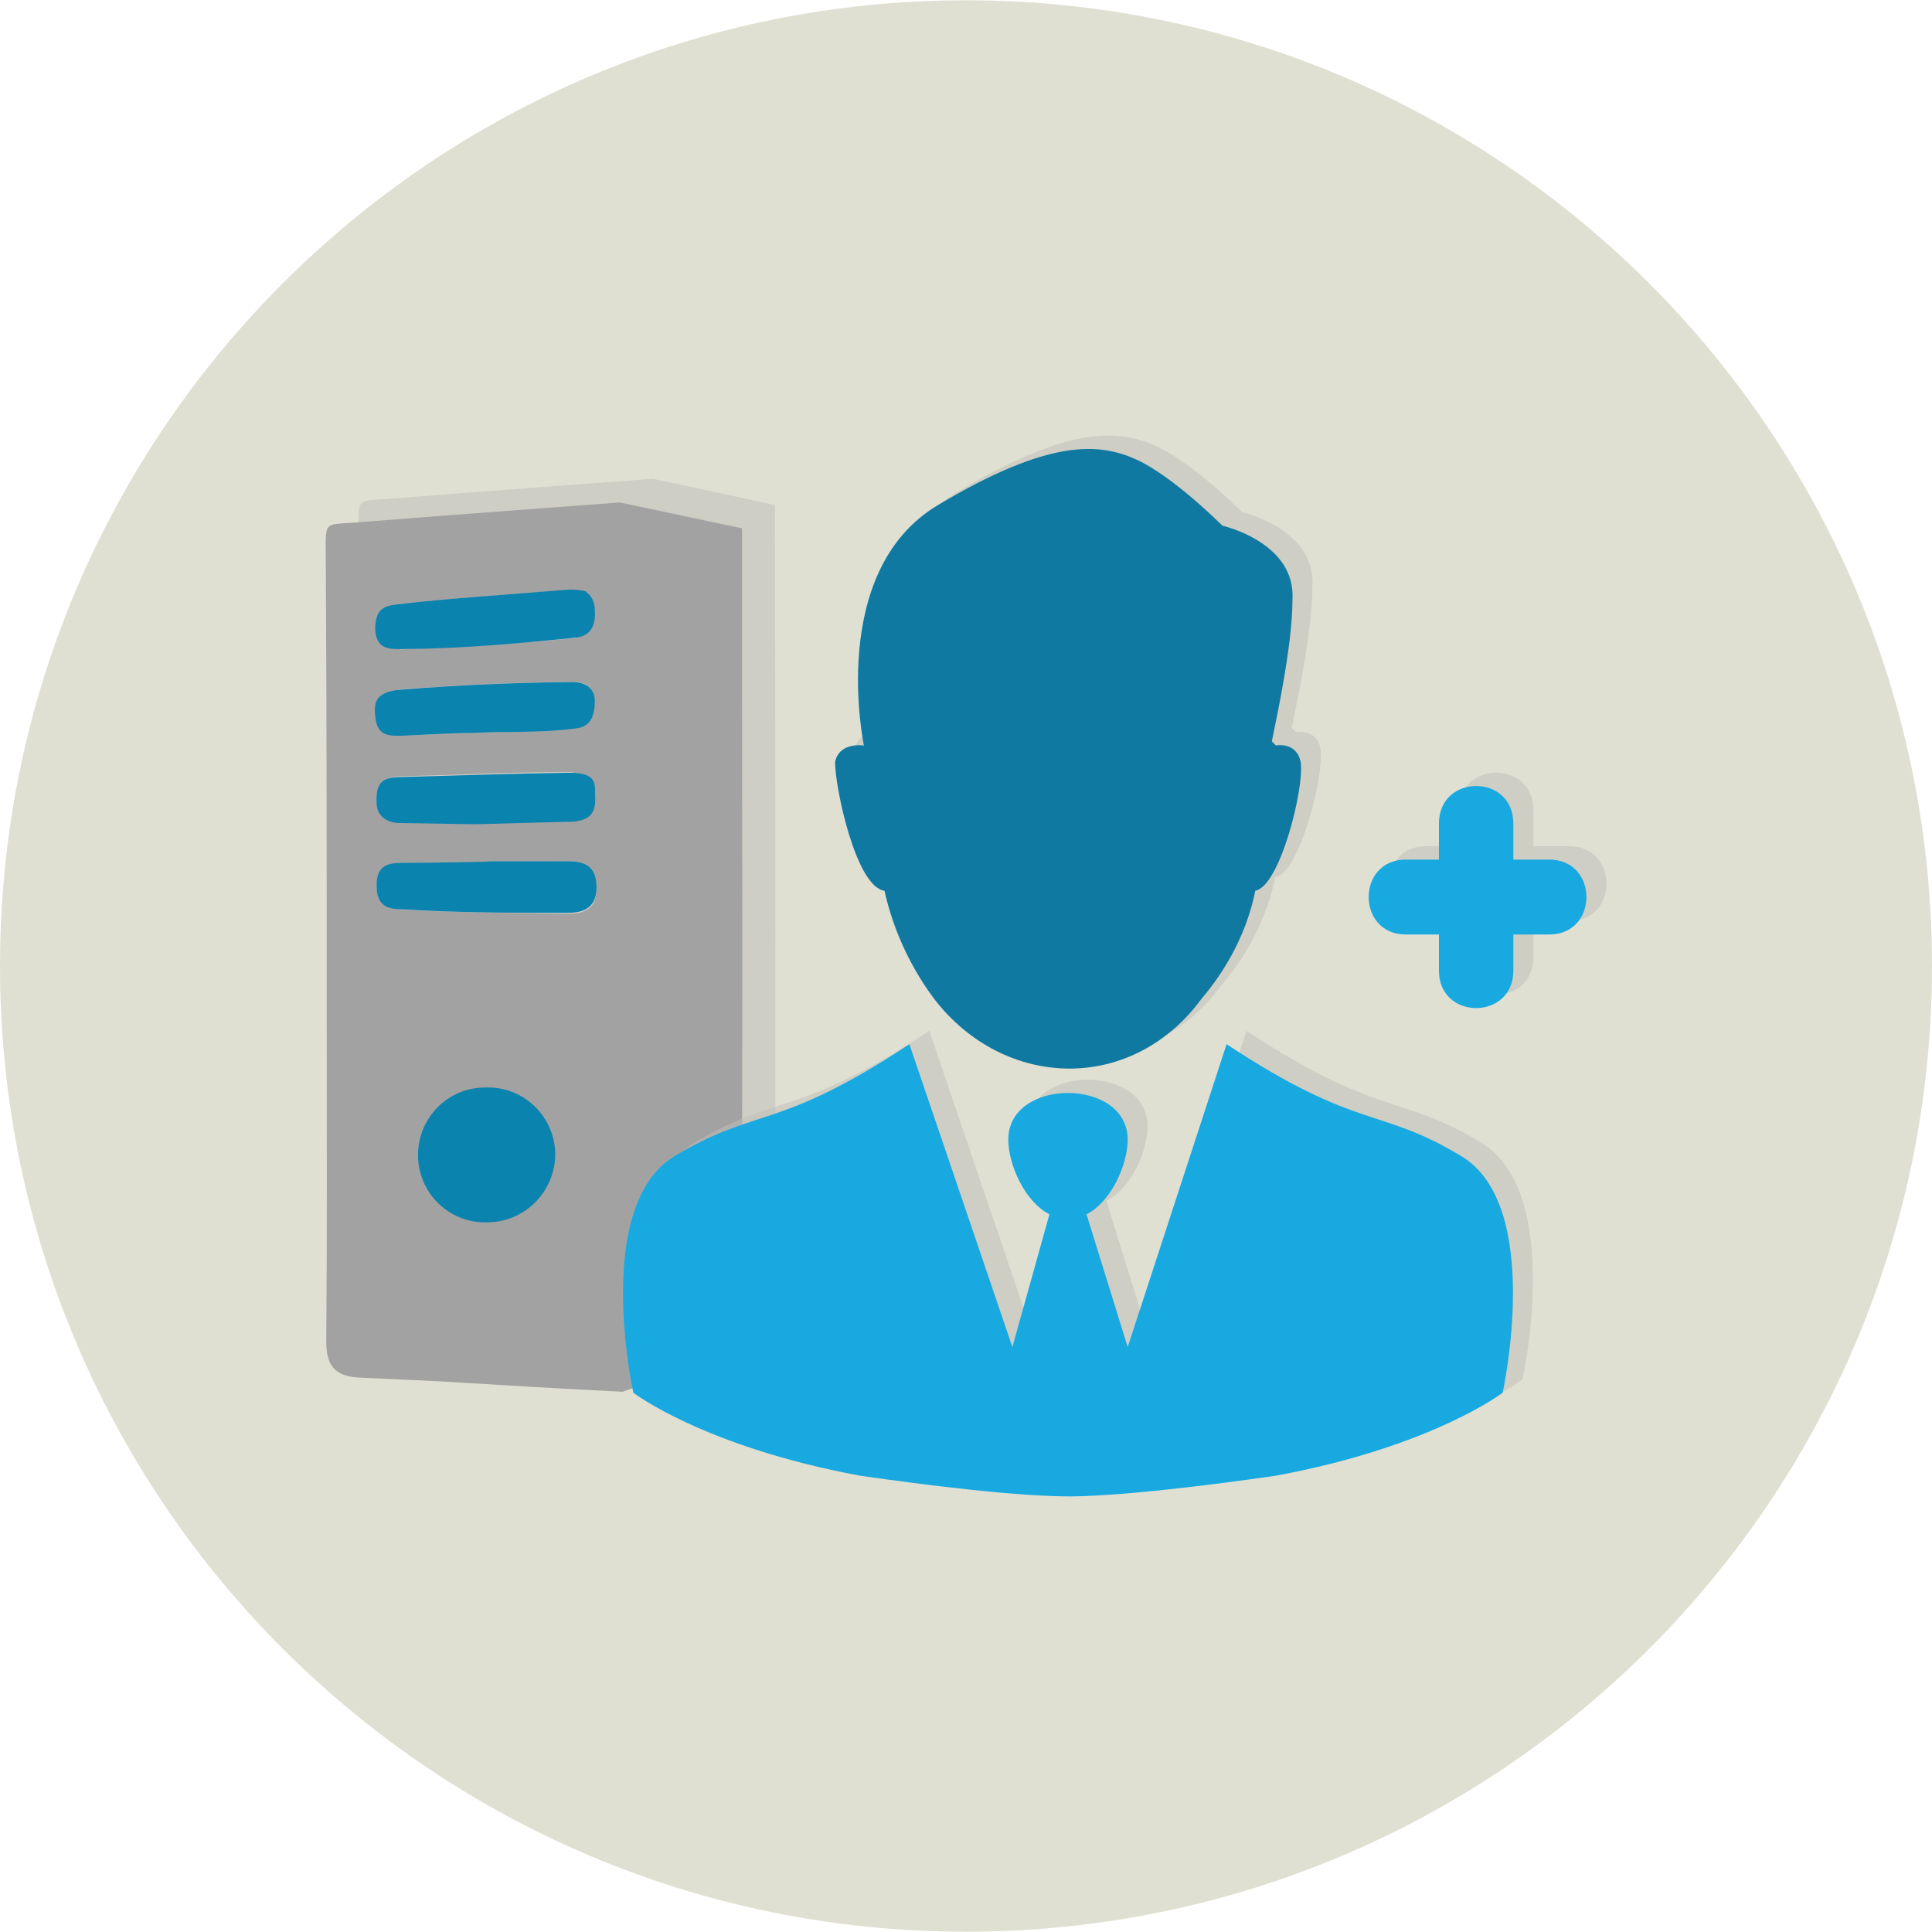
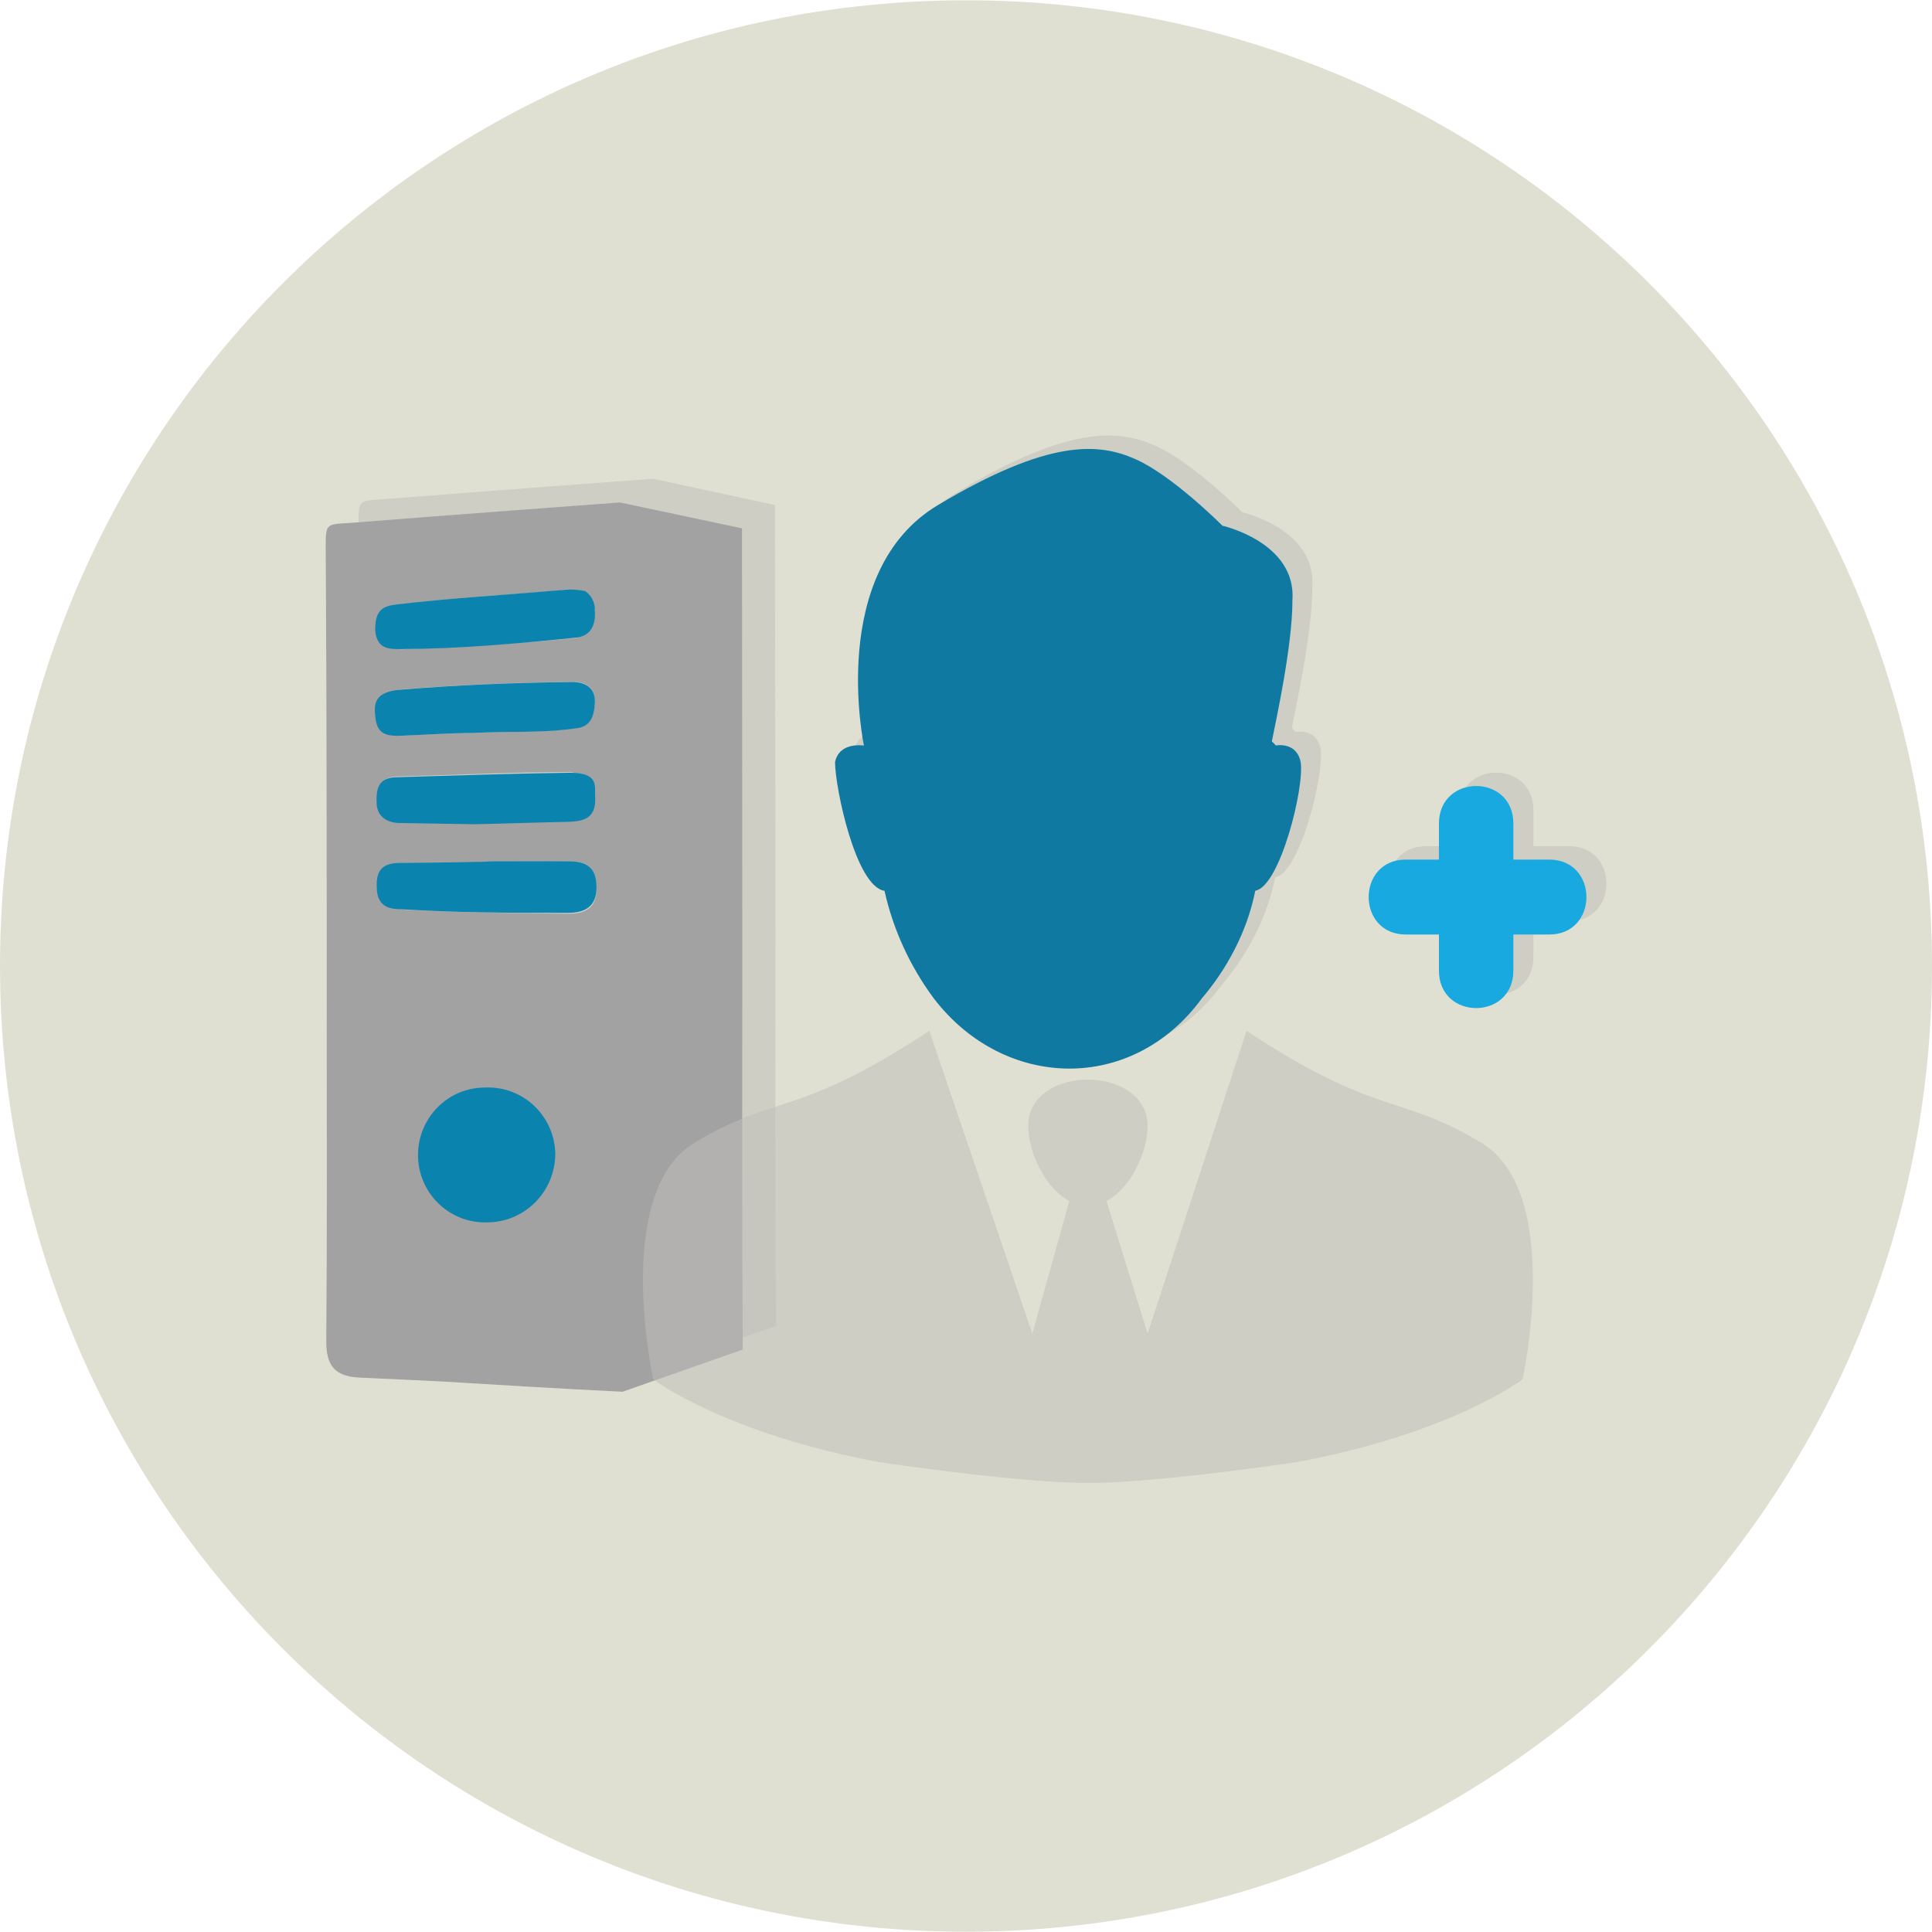
<svg xmlns="http://www.w3.org/2000/svg" width="100" height="100" viewBox="0 0 100 100" fill="none">
  <g clip-path="url(#clip0_604_305)">
    <path d="M100 50C100 77.613 77.613 99.986 50 99.986C22.387 99.986 0 77.613 0 50C0 22.387 22.387 0.015 50 0.015C77.613 0.015 100 22.401 100 50Z" fill="#E0E0D2" />
    <g opacity="0.54">
      <path d="M31.233 38.775C28.273 38.775 25.304 38.93 22.339 39.008C25.27 38.916 28.254 38.804 31.233 38.775Z" fill="#BFBFBB" />
      <path d="M31.151 43.39C29.782 43.414 28.418 43.39 27.054 43.39H27.111C27.107 43.39 29.782 43.409 31.151 43.39Z" fill="#BFBFBB" />
      <path d="M32.477 35.378C32.467 35.46 32.458 35.538 32.438 35.616C32.458 35.538 32.472 35.46 32.477 35.378Z" fill="#BFBFBB" />
      <path d="M30.765 29.35C30.765 29.35 31.016 29.326 31.291 29.321C31.117 29.292 30.939 29.302 30.765 29.35Z" fill="#BFBFBB" />
      <path d="M22.3 30.083C24.995 29.758 27.709 29.588 30.765 29.351C27.704 29.588 24.995 29.748 22.3 30.083Z" fill="#BFBFBB" />
-       <path d="M32.366 34.568C32.139 34.228 31.739 34.043 31.334 34.097C31.735 34.058 32.125 34.237 32.366 34.568Z" fill="#BFBFBB" />
      <path d="M26.181 36.742C24.99 36.742 23.718 36.839 22.532 36.882C23.732 36.839 24.99 36.747 26.181 36.742Z" fill="#BFBFBB" />
      <path d="M31.416 36.508C29.652 36.761 27.955 36.64 26.181 36.746C27.955 36.64 29.662 36.761 31.416 36.508Z" fill="#BFBFBB" />
      <path d="M40.137 48.345C40.137 41.459 40.113 27.686 40.113 27.686V26.138L33.793 24.779C33.793 24.779 24.151 25.492 20.112 25.818C18.376 25.958 18.555 25.687 18.569 27.899C18.622 35.747 18.617 43.963 18.617 51.81C18.617 57.255 18.642 62.71 18.617 68.16C18.617 69.436 19.022 70.013 20.329 70.076C21.987 70.159 24.378 70.251 26.036 70.363C30.399 70.654 33.947 70.809 33.947 70.809L40.175 68.626C40.103 61.904 40.137 55.115 40.137 48.345Z" fill="#BFBFBB" />
      <path d="M22.3 30.083C24.99 29.748 27.709 29.588 30.765 29.35C30.939 29.307 31.117 29.292 31.291 29.321C31.532 29.297 31.778 29.326 32.009 29.404C32.327 29.627 32.515 30.001 32.501 30.394C32.588 31.593 31.884 31.772 31.474 31.811C28.476 32.117 25.472 32.383 22.459 32.398C21.842 32.398 21.23 32.398 21.134 31.452C21.134 30.297 21.625 30.161 22.3 30.083Z" fill="#BFBFBB" />
      <path d="M22.45 34.499C25.4 34.247 28.374 34.131 31.334 34.097C31.739 34.043 32.139 34.228 32.366 34.568C32.462 34.737 32.506 34.931 32.496 35.126C32.496 35.218 32.496 35.3 32.496 35.378C32.486 35.46 32.477 35.538 32.458 35.616C32.448 35.664 32.438 35.718 32.424 35.766C32.424 35.781 32.424 35.795 32.424 35.81C32.284 36.232 31.893 36.514 31.455 36.504C29.691 36.756 27.994 36.635 26.22 36.742C25.029 36.742 23.756 36.839 22.57 36.882C21.751 36.911 21.245 36.829 21.172 35.834C21.086 35.247 21.086 34.616 22.45 34.499Z" fill="#BFBFBB" />
      <path d="M22.329 39.008C25.294 38.93 28.259 38.77 31.224 38.775C32.718 38.775 32.496 39.474 32.549 39.945C32.617 41.002 32.144 41.279 31.224 41.313C29.507 41.347 26.711 41.439 26.287 41.439L22.493 41.401C22.493 41.401 21.283 41.483 21.24 40.362C21.172 39.454 21.384 39.032 22.329 39.008Z" fill="#BFBFBB" />
      <path d="M31.122 46.079C28.273 46.035 25.419 46.025 22.575 45.865C22.079 45.841 21.25 45.865 21.211 44.754C21.172 43.643 21.707 43.453 22.595 43.458H23.076C24.614 43.458 26.875 43.4 26.875 43.4H27.054C28.423 43.4 29.787 43.4 31.151 43.4C32.091 43.4 32.583 43.735 32.593 44.754C32.607 45.778 32.009 46.093 31.122 46.079Z" fill="#BFBFBB" />
      <path d="M22.459 41.4L26.253 41.439C26.697 41.439 29.474 41.352 31.19 41.313C32.106 41.313 32.578 41.002 32.515 39.944C32.486 39.474 32.708 38.76 31.19 38.775C28.225 38.814 25.241 38.911 22.296 39.008C21.351 39.032 21.139 39.454 21.172 40.342C21.25 41.468 22.455 41.4 22.459 41.4Z" fill="#BFBFBB" />
      <path d="M22.532 36.882C23.718 36.839 24.99 36.742 26.181 36.742C27.945 36.64 29.662 36.742 31.416 36.504C31.855 36.514 32.25 36.232 32.385 35.81C32.385 35.795 32.385 35.781 32.385 35.766C32.4 35.718 32.409 35.664 32.419 35.616C32.438 35.538 32.453 35.456 32.458 35.378C32.458 35.3 32.458 35.218 32.458 35.126C32.467 34.931 32.424 34.737 32.327 34.568C32.091 34.237 31.696 34.058 31.296 34.097C28.336 34.131 25.366 34.247 22.411 34.5C21.028 34.616 21.042 35.261 21.086 35.834C21.221 36.829 21.712 36.916 22.532 36.882Z" fill="#BFBFBB" />
      <path d="M31.151 43.39C29.782 43.414 27.107 43.39 27.107 43.39H26.87C26.87 43.39 24.605 43.444 23.072 43.448H22.59C21.707 43.448 21.172 43.642 21.206 44.744C21.24 45.846 22.088 45.826 22.57 45.855C25.415 46.016 28.268 46.025 31.117 46.069C32 46.069 32.597 45.802 32.588 44.734C32.583 43.667 32.091 43.376 31.151 43.39Z" fill="#BFBFBB" />
      <path d="M22.455 32.398C25.468 32.398 28.476 32.117 31.469 31.811C31.879 31.772 32.588 31.593 32.496 30.394C32.511 30.001 32.327 29.627 32.004 29.404C31.773 29.321 31.527 29.292 31.286 29.321C31.011 29.321 30.765 29.35 30.761 29.35C27.704 29.588 24.99 29.758 22.296 30.083C21.621 30.161 21.124 30.297 21.148 31.452C21.225 32.398 21.838 32.403 22.455 32.398Z" fill="#BFBFBB" />
    </g>
    <path d="M38.421 49.548C38.421 56.313 38.397 63.088 38.445 69.853L32.221 72.037C32.221 72.037 28.693 71.867 24.306 71.591C22.648 71.479 20.256 71.387 18.598 71.304C17.297 71.236 16.877 70.659 16.887 69.383C16.935 63.938 16.911 58.483 16.911 53.033C16.911 45.186 16.911 36.97 16.863 29.127C16.863 26.905 16.675 27.181 18.405 27.045C22.431 26.72 32.086 26.007 32.086 26.007L38.406 27.346V28.89C38.406 28.885 38.421 42.662 38.421 49.548ZM24.547 42.609C26.263 42.531 27.738 42.497 29.459 42.463C30.375 42.463 30.785 42.221 30.804 41.129C30.804 40.614 29.956 39.959 29.507 39.959C26.543 39.959 23.578 40.114 20.613 40.187C19.668 40.211 19.49 40.75 19.49 41.522C19.49 41.997 20.271 42.56 20.743 42.56C21.915 42.604 24.412 42.614 24.547 42.609ZM24.465 37.94C26.229 37.838 27.945 37.94 29.7 37.703C30.144 37.639 30.794 37.435 30.775 36.319C30.775 35.358 30.023 35.286 29.613 35.291C26.654 35.325 23.684 35.451 20.729 35.688C20.266 35.727 19.461 36.441 19.49 36.974C19.533 37.926 19.991 38.11 20.816 38.081C22.002 38.037 23.289 37.94 24.465 37.94ZM25.347 44.608V44.676H20.878C19.996 44.676 19.49 44.899 19.495 45.972C19.495 46.472 20.377 47.054 20.864 47.083C23.708 47.243 26.557 47.253 29.406 47.297C30.288 47.297 30.886 47.025 30.876 45.962C30.867 44.899 30.375 44.579 29.435 44.579C28.071 44.608 26.702 44.579 25.337 44.579L25.347 44.608ZM29.064 30.559C26.008 30.802 23.294 30.962 20.599 31.297C20.155 31.35 19.832 32.185 19.451 32.66C19.895 32.995 20.334 33.626 20.777 33.611C23.732 33.495 26.764 33.32 29.758 33.029C30.168 32.99 30.64 32.141 30.79 31.607C30.847 31.36 30.182 30.84 29.753 30.593C29.531 30.501 29.285 30.481 29.049 30.544L29.064 30.559Z" fill="#A3A2A2" />
    <path d="M20.743 42.599C20.743 42.599 19.533 42.682 19.49 41.561C19.456 40.673 19.673 40.226 20.613 40.226C23.554 40.139 26.538 40.037 29.507 39.998C30.997 39.998 30.775 40.692 30.804 41.168C30.876 42.221 30.404 42.502 29.478 42.536C27.762 42.57 24.971 42.662 24.542 42.662L20.743 42.599Z" fill="#0B83AF" />
    <path d="M24.465 37.94C23.279 37.94 22.002 38.037 20.82 38.081C19.996 38.11 19.495 38.028 19.418 37.033C19.365 36.455 19.35 35.81 20.743 35.698C23.694 35.451 26.668 35.334 29.628 35.3C30.038 35.3 30.804 35.426 30.79 36.329C30.765 37.567 30.153 37.664 29.715 37.712C27.945 37.955 26.244 37.838 24.465 37.94Z" fill="#0B83AF" />
    <path d="M25.395 44.579C25.395 44.579 28.071 44.579 29.435 44.579C30.375 44.579 30.872 44.914 30.876 45.914C30.886 46.913 30.288 47.248 29.406 47.248C26.557 47.248 23.703 47.248 20.864 47.069C20.367 47.044 19.538 47.093 19.495 45.957C19.451 44.827 19.991 44.652 20.878 44.662C22.368 44.662 25.159 44.603 25.159 44.603L25.395 44.579Z" fill="#0B83AF" />
    <path d="M29.049 30.544C29.464 30.491 29.883 30.511 30.293 30.598C30.616 30.821 30.804 31.195 30.79 31.588C30.872 32.791 30.168 32.971 29.758 33.01C26.764 33.316 23.756 33.582 20.748 33.597C20.126 33.597 19.514 33.597 19.422 32.646C19.398 31.491 19.9 31.36 20.57 31.282C23.289 30.957 25.998 30.807 29.049 30.544Z" fill="#0B83AF" />
    <path d="M25.265 63.268C23.351 63.355 21.727 61.87 21.64 59.944C21.553 58.017 23.028 56.381 24.942 56.294C25.019 56.289 25.096 56.289 25.174 56.289C27.092 56.236 28.688 57.76 28.741 59.691C28.741 59.706 28.741 59.715 28.741 59.73C28.731 61.666 27.189 63.239 25.265 63.268Z" fill="#0B83AF" />
    <path opacity="0.54" fill-rule="evenodd" clip-rule="evenodd" d="M49.373 50.995C48.096 49.277 47.243 47.345 46.813 45.414C45.319 45.2 44.254 40.047 44.254 38.756C44.466 37.683 45.748 37.897 45.748 37.897C45.748 37.897 43.83 28.88 49.585 25.444C55.346 22.008 57.906 22.222 59.825 23.081C61.743 23.939 64.303 26.516 64.303 26.516C64.303 26.516 68.14 27.375 67.928 30.379C67.928 32.743 67.075 36.606 66.863 37.678L67.075 37.892C67.075 37.892 68.14 37.678 68.352 38.751C68.564 40.037 67.287 45.191 66.005 45.409C65.58 47.554 64.51 49.49 63.233 50.99C59.612 55.935 52.998 55.717 49.373 50.995ZM79.368 41.929V43.798H81.224C83.793 43.798 83.793 47.675 81.224 47.675H79.368V49.544C79.368 52.13 75.516 52.13 75.516 49.544V47.675H73.805C71.235 47.675 71.235 43.798 73.805 43.798H75.516V41.929C75.516 39.343 79.368 39.343 79.368 41.929ZM59.4 58.294C59.4 59.58 58.547 61.516 57.27 62.157L59.4 69.028L64.52 53.353C71.346 57.862 72.411 56.576 76.678 59.153C80.944 61.73 78.808 71.392 78.808 71.392C78.808 71.392 75.183 74.182 67.08 75.687C59.612 76.759 56.84 76.759 56.416 76.759C55.775 76.759 53.003 76.759 45.541 75.687C37.437 74.182 33.812 71.392 33.812 71.392C33.812 71.392 31.681 61.73 35.943 59.153C40.209 56.576 41.275 57.867 48.101 53.353L53.432 69.028L55.351 62.157C54.073 61.511 53.22 59.58 53.22 58.294C53.211 55.076 59.4 55.076 59.4 58.294Z" fill="#BFBFBB" />
    <path fill-rule="evenodd" clip-rule="evenodd" d="M48.342 51.689C47.064 49.971 46.211 48.039 45.782 46.108C44.288 45.894 43.222 40.741 43.222 39.45C43.434 38.377 44.717 38.591 44.717 38.591C44.717 38.591 42.798 29.574 48.554 26.138C54.315 22.702 56.874 22.916 58.793 23.775C60.712 24.634 63.271 27.21 63.271 27.21C63.271 27.21 67.109 28.07 66.896 31.073C66.896 33.437 66.043 37.3 65.831 38.372L66.043 38.586C66.043 38.586 67.109 38.372 67.321 39.445C67.533 40.731 66.255 45.885 64.973 46.103C64.549 48.248 63.479 50.184 62.201 51.684C58.581 56.624 51.967 56.411 48.342 51.689Z" fill="#1079A1" />
    <path fill-rule="evenodd" clip-rule="evenodd" d="M78.331 42.624V44.492H80.187C82.756 44.492 82.756 48.37 80.187 48.37H78.331V50.238C78.331 52.825 74.479 52.825 74.479 50.238V48.37H72.768C70.199 48.37 70.199 44.492 72.768 44.492H74.479V42.624C74.484 40.037 78.331 40.037 78.331 42.624Z" fill="#18A9E0" />
-     <path fill-rule="evenodd" clip-rule="evenodd" d="M58.369 58.988C58.369 60.274 57.515 62.21 56.238 62.851L58.369 69.722L63.488 54.047C70.314 58.556 71.38 57.27 75.646 59.847C79.912 62.424 77.777 72.086 77.777 72.086C77.777 72.086 74.151 74.876 66.048 76.381C58.581 77.453 55.809 77.453 55.385 77.453C54.743 77.453 51.972 77.453 44.509 76.381C36.406 74.876 32.781 72.086 32.781 72.086C32.781 72.086 30.65 62.424 34.911 59.847C39.178 57.27 40.243 58.561 47.069 54.047L52.401 69.722L54.319 62.851C53.042 62.205 52.189 60.274 52.189 58.988C52.179 55.765 58.369 55.765 58.369 58.988Z" fill="#18A9E0" />
  </g>
  <defs>
    <clipPath id="clip0_604_305">
      <rect width="100" height="100" fill="white" />
    </clipPath>
  </defs>
</svg>